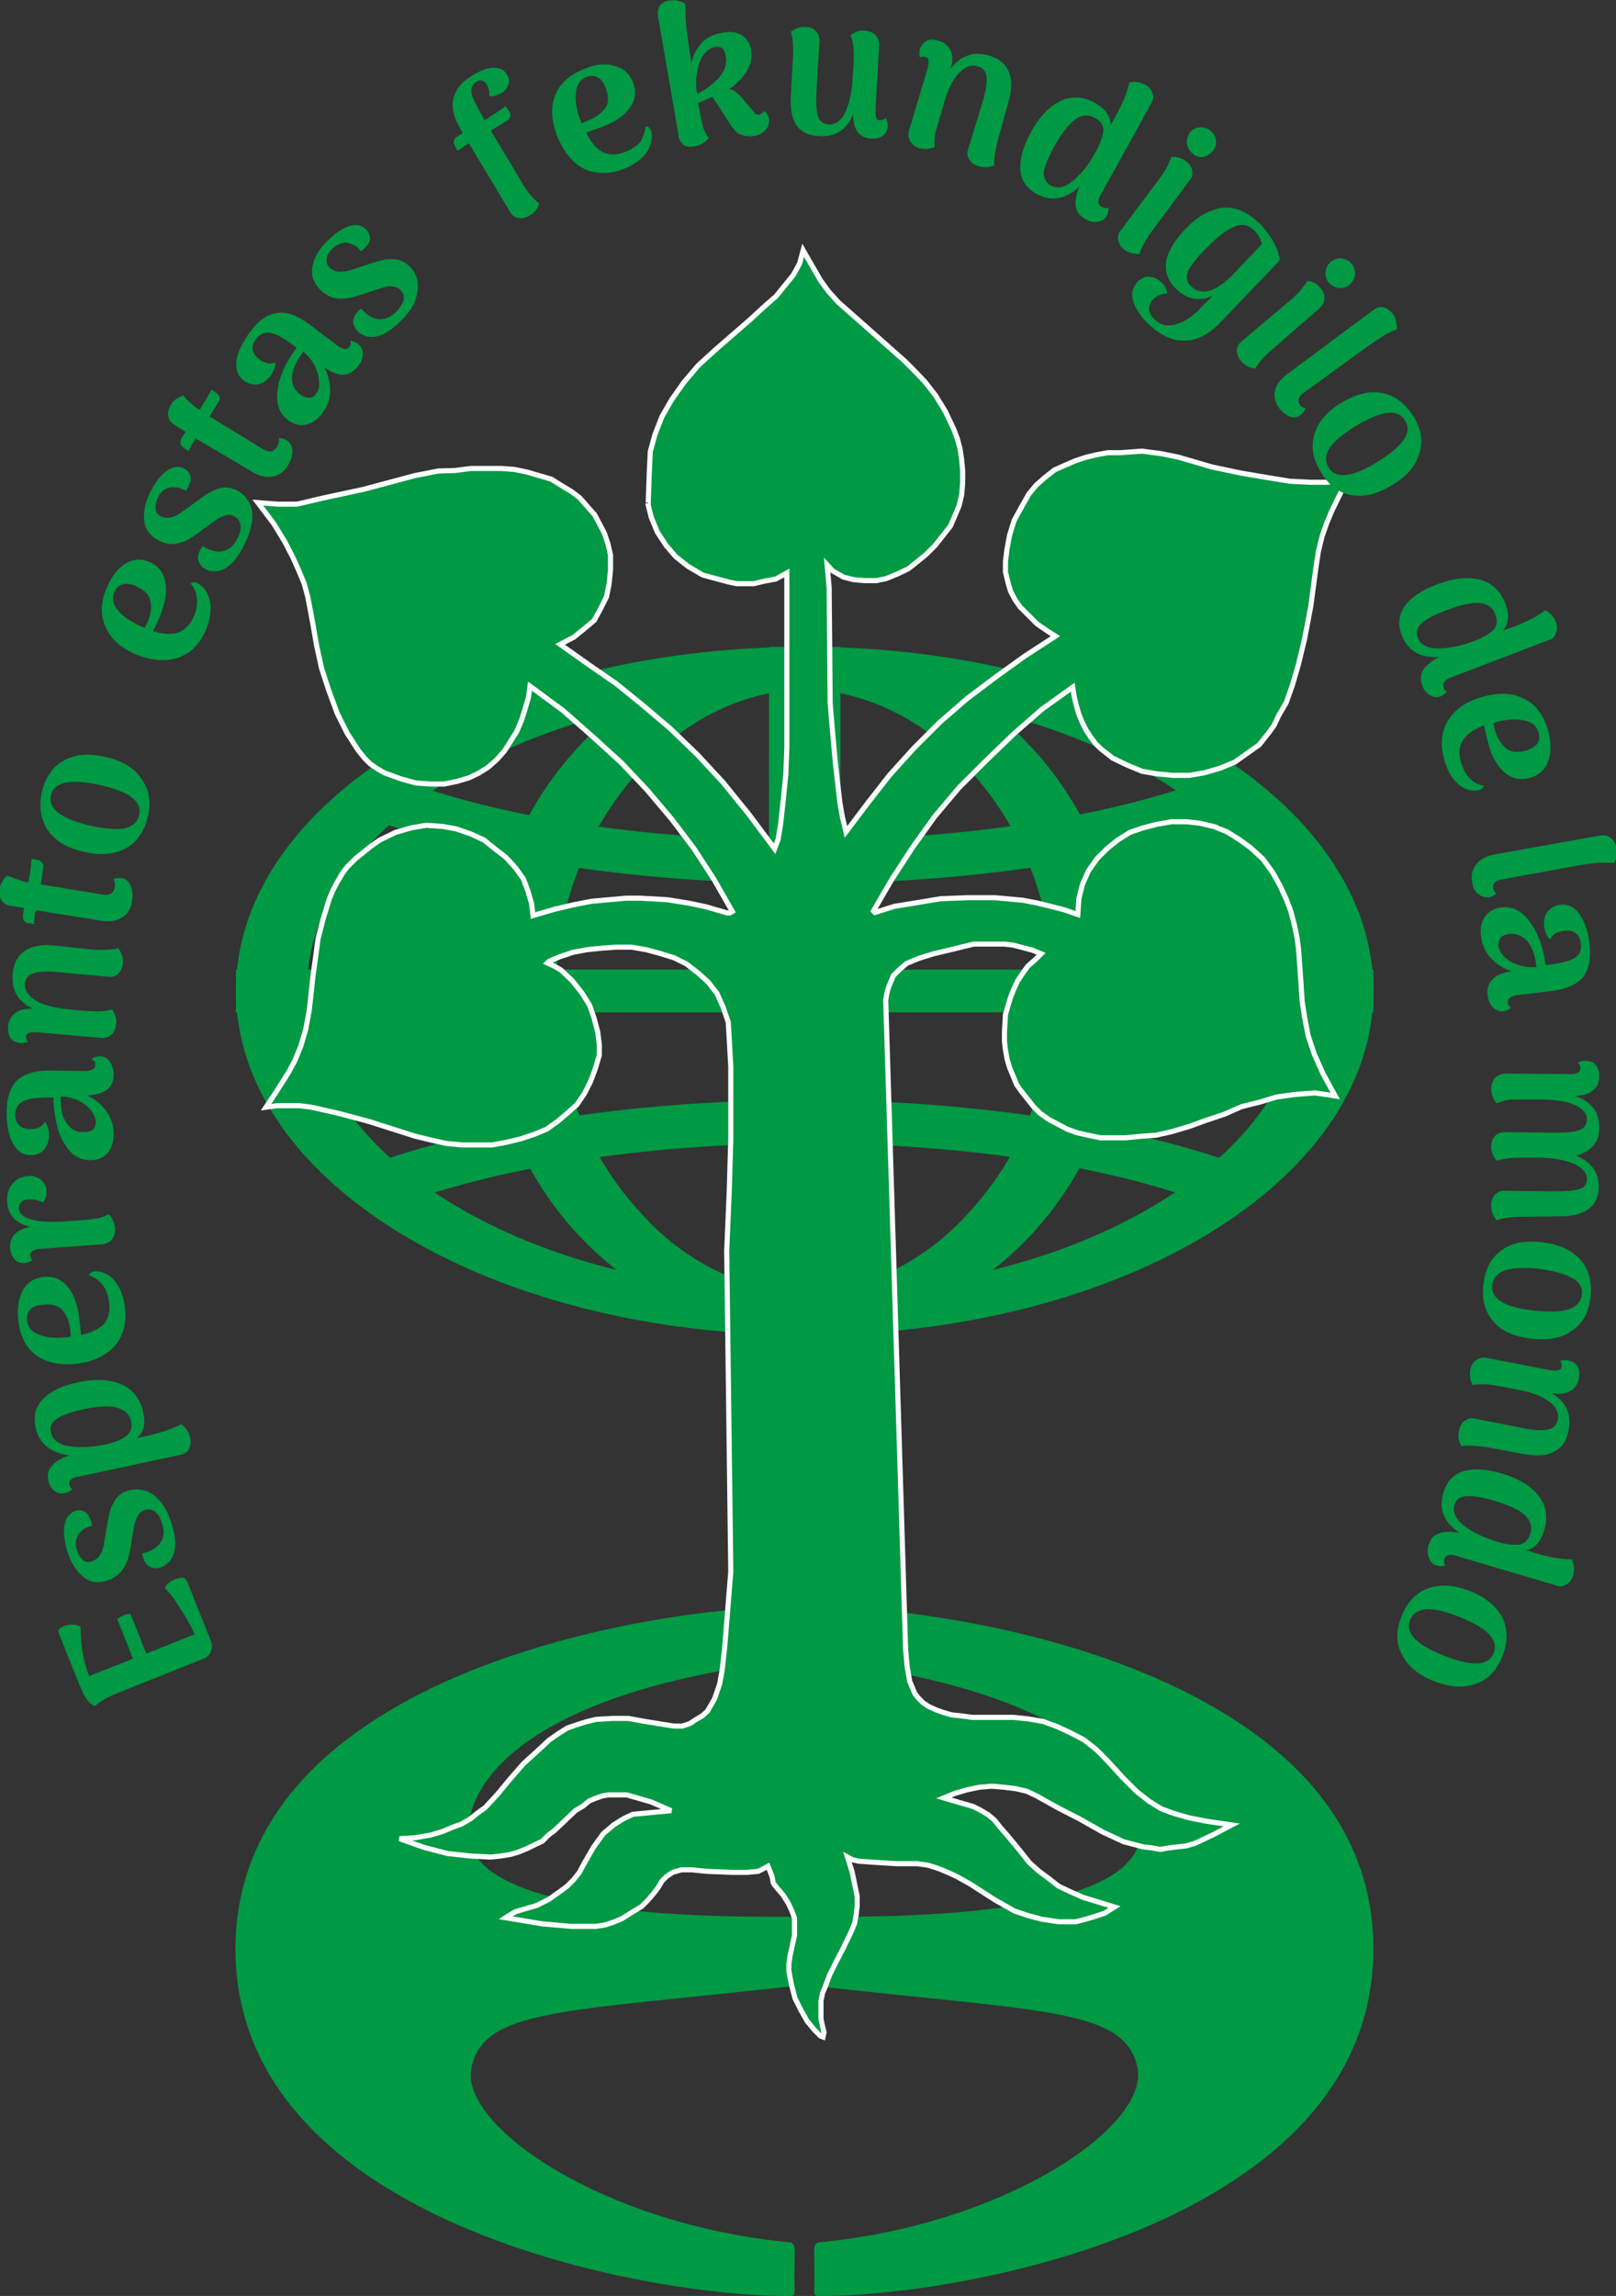
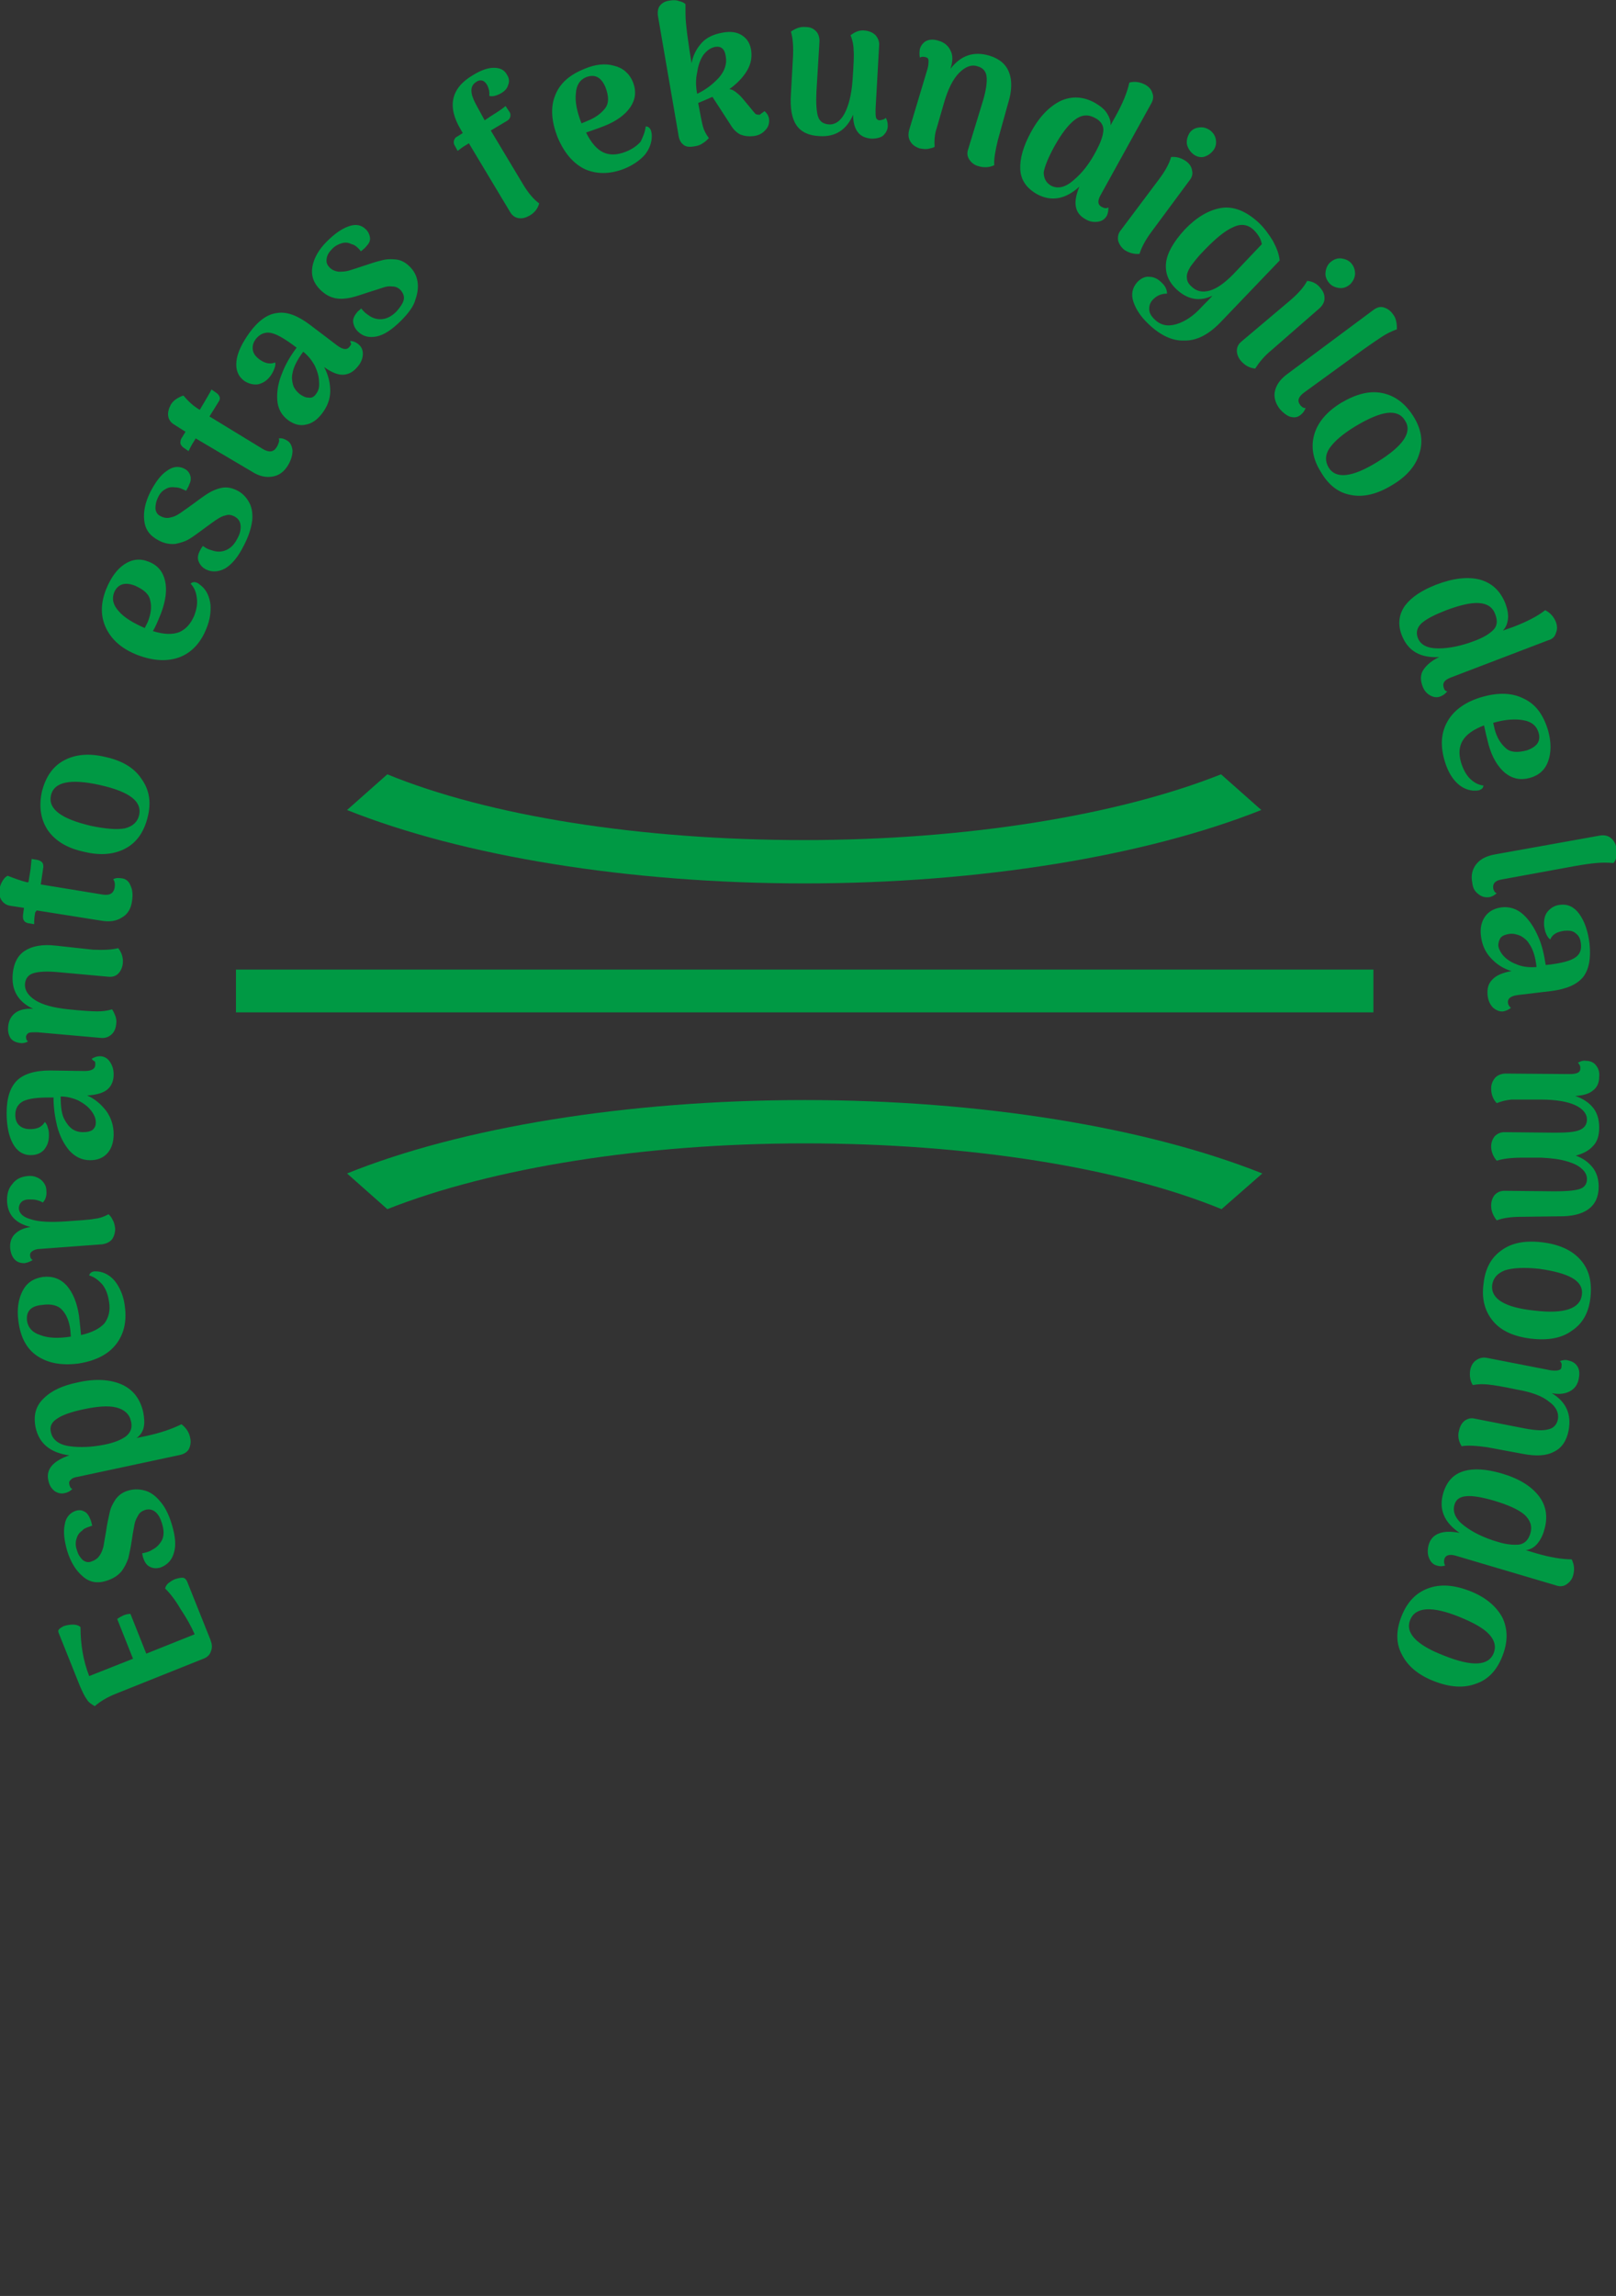
<svg xmlns="http://www.w3.org/2000/svg" enable-background="new 0 0 317.1 450.4" viewBox="0 0 317.1 450.4">
  <rect x="0" y="0" width="317.1" height="450.4" fill="#333333" stroke="none" />
  <g fill="#094">
-     <path d="m155.3 315.2c.8.6.7-.3.7 5.2s.3 4.6-.6 5.3c-49.1 5.7-63.4 22.4-63.5 33.6 0 11.1 20.7 17 62.6 16.7 1.8.3 1.4-.2 1.5 6.8 0 7 .5 6.7-1.1 6.9-44.8 5-59.9 4.4-62.4 15.9-2.4 11.5 26 30.9 62.7 34.3.8.7.8-.1.7 5-.1 5.2.4 5.3-.7 5.5-26.9.3-109-13.9-109-68.1.1-54.2 82.4-67.1 109.1-67.1zm5.1 0c-.8.6-.7-.3-.7 5.2s-.3 4.6.6 5.3c49.1 5.7 63.4 22.4 63.5 33.6 0 11.1-20.7 17-62.6 16.7-1.8.3-1.4-.2-1.5 6.8 0 7-.5 6.7 1.1 6.9 44.8 5 59.9 4.4 62.4 15.9 2.4 11.5-26 30.9-62.7 34.3-.8.7-.8-.1-.7 5s-.4 5.3.7 5.5c26.9.3 109-13.9 109-68.1s-82.3-67.1-109.1-67.1zm-2.5-179.9c53.9 0 97.7 26.5 97.7 59.1s-43.7 59.1-97.7 59.1-97.7-26.5-97.7-59.1 43.7-59.1 97.7-59.1m0-8.4c-61.9 0-111.6 30.1-111.6 67.5s49.8 67.5 111.6 67.5 111.6-30.1 111.6-67.5-49.8-67.6-111.6-67.5z" />
-     <path d="m157.9 135.3c11.2 0 23.2 5.6 32.1 15.5 10.7 11.5 16.7 27 16.7 43.6s-6 32.1-16.7 43.6c-8.8 9.8-20.9 15.5-32.1 15.5s-23.3-5.6-32.1-15.5c-10.7-11.5-16.7-27-16.7-43.6s6-32.1 16.7-43.6c8.8-9.9 20.9-15.5 32.1-15.5m0-8.4c-34.9 0-62.8 30.1-62.8 67.5s27.9 67.5 62.8 67.5 62.8-30.1 62.8-67.5-27.9-67.6-62.8-67.5z" />
-     <path d="m150.9 126.9h14v135.1h-14z" />
    <path d="m157.9 173.3c-34.4 0-67-5.3-89.8-14.4l7.9-7c20 8.2 49.8 12.9 81.8 12.9 31.6 0 61.4-4.8 81.8-12.9l7.9 7c-22.6 9-55.2 14.4-89.6 14.4zm81.8 63.9c-20-8.2-49.8-12.9-81.8-12.9-31.6 0-61.4 4.8-81.9 12.9l-7.9-7c22.3-9 54.9-14.4 89.8-14.4 34.4 0 67 5.3 89.8 14.4zm-193.4-47h223.2v8.4h-223.2z" />
-     <path clip-rule="evenodd" d="m161.7 398.7-.3-1.2-.3-1.4v-3.6l.3-1.5.5-1.2.9-2.4 1.2-2.4 1.5-2.9 1.5-3.1.7-1.7.3-1.7.2-1.7v-1.9l-.5-2.4-.5-2.4-.9-2.9.9.5 1.2.3 2.7.2 4.8.3h4.1l2.1.3 2.2.7 1.9.8 1.5.7 2.7 1.5 4.8 3.1 3.9 2.2 2.7.9 2.6.7 3.4.5h3.3l1.9-.5 1.7-.5 2.1-.7 1.9-1.2-6.2-1.9-2.7-1.2-2.1-1-1.9-1.5-1.9-1.4-1.9-1.7-1.9-2.4-2.4-2.9-1.4-1.6-1.2-1.5-1.2-1-1.5-.9-1.4-.7-1.7-.5-4.1-1.2 2.2-.9 2.4-.7 2.4-.5 2.4-.2 2.4.2 2.4.3 2.1.5 1.9.9 4.3 2.4 4.1 2.1 4.6 2.6 4.1 1.9 1.9.5 1.9.5 1.7.2 1.7.3 1.7-.3 1.7-.2 1.7-.2 1.7-.5 3.6-1.7 3.6-1.9-4.8-.7-3.6-.7-3.1-.9-2.4-.9-2.4-1.5-2.4-1.9-2.7-2.7-3.1-3.4-2.1-2.1-2.4-1.9-2.7-1.4-2.6-1.2-2.7-1-2.9-.5-2.9-.3h-8.1l-2.2-.3-1.9-.2-1.7-.5-1.4-.5-1.5-.7-1-.7-.9-.9-.7-.9-.5-1.2-.5-1.2-.5-2.9-.3-3.4-2.7-88.4-1.2-38.9.2-1.2.3-1.2 1-2.4 1.2-1.2 1.4-1.2 1.2-.5 1.2-.5 2.9-.9 3.8-.9 2-.5 2.1-.5h6l1.7.2 1.9.5 1.9.5 1.7.7-1.2 1.2-1.4 1.2-1 1.4-1 1.5-.7 1.5-.7 1.7-.5 1.7-.5 1.7-.2 3.4v1.9l.2 1.7.3 1.7.5 1.7.7 1.7.7 1.7 1 1.4 1.2 1.5 1.2 1.5 1.2 1.2 1.7 1.2 1.7.9 1.9 1 1.9.7 2.2.5 2.4.5h5.1l2.9-.3 2.9-.2 3.1-.7 3.4-1 3.3-1.2 3.6-1.2 3.4-1.5 3.6-.9 3.3-1 3.6-.5 3.9-.3 2.1.3 1.9.3-2.4-4.4-1.7-3.8-1.2-3.6-.7-3.6-.5-3.3-.2-3.3-.5-6.9-.3-2.2-.5-2.4-.7-2.7-.9-2.4-1.2-2.6-1.5-2.7-1.9-2.6-2.4-2.2-2.2-1.6-2.4-1.5-2.4-1-2.9-.7-2.7-.3h-2.9l-2.9.5-2.7.7-2.6.9-2.4 1.5-2.1 1.7-1.9 1.9-1.7 2.4-1.2 2.7-.7 2.8-.2 3.1-2.6-.9-2.7-.7-2.9-.7-2.6-.5-5.5-.5h-5.3l-5.3.2-4.8.8-4.3.7-3.8 1.2-.3-.3 3.6-6.2 4.1-6.3 4.3-6 4.8-5.7 5.3-5.3 5.5-5.3 5.5-4.8 6-4.3.3 1.9.4 1.7.5 1.7.7 1.7.7 1.4 1 1.5.9 1.2.9.9 2.4 1.9 2.9 1.4 2.9 1.2 2.9.5 3.1.3h3.3l2.9-.5 3.1-.9 2.9-1.2 2.4-1.7 2.4-1.7 1.9-2.4 1-1.4.9-1.9 1.5-2.6 1.2-3.4 1.2-4.1 1.2-5 1.2-6.3 1-7.5.5-3.3.7-2.9.9-2.6 1-2.4 1.9-3.9 1.9-2.7-2.1.7-2.7.2h-3.3l-3.9-.2-4.3-.7-5.3-.9-5.7-1.2-6.5-1.9-3.4-.7-3.8-.5-4.3.3h-2.4l-2.2.4-2.1.5-2.1.7-2.1.9-2 .9-1.9 1.5-1.7 1.5-1.4 1.7-1.2 2.1-1.7 3.1-.9 2.9-.5 2.7-.3 2.4v2.1l.5 2.1.5 1.7.9 1.7 1 1.4 1.2 1.2 2.1 2.1 2.2 1.5 1.4.9-6 3.9-5.7 4.1-5.7 4.3-5.3 4.6-5 5-4.8 5.3-4.3 5.5-4.3 5.7-.7-2.9-.5-2.9-.9-7.9-.7-7.9-.3-3.6-.2-22.7-.4-4.5 1.1 1.2 2.1 1.2 1.9.5 2.2.2h2.4l1.9-.4 2.2-.9 2.1-1 1.9-1.5 1.7-1.4 1.7-1.7 1.5-1.9 1.5-1.9.9-2.1.8-1.9.5-2.1.2-2.4v-2.4l-.2-2.1-.3-2.1-.5-1.9-.7-1.9-1.7-3.6-1.9-3.1-2.1-2.7-2.1-2.2-1.9-1.9-7.9-7-5.1-4.5-1.9-2.1-1.6-2.2-1.5-2.6-1.9-3.3-.7 2.6-1.2 2.2-1.7 2.1-1.7 2.1-2.4 2.1-2.6 2.4-6.9 6-3.4 3.1-2.8 3.3-2.4 3.4-1.9 3.3-1.4 3.6-.9 3.3c-.5 10.1-.3 10.8-.5 10.1l.7 2.8 1.2 2.9 1.7 2.6 1.9 2.2 2.4 1.9 2.9 1.7 3.3.9 1.9.5 1.5.3h3.3l2.1-.5 2.2-.4 2.2-1.2v23.9 10.3l-.2 5.3-.5 5-.5 4.6-.5 3.1-.7 1.9-5-6.7-5.1-6.3-5.1-5.5-5.3-5.1-5.3-4.5-5.3-4.3-5.5-3.8-5.5-3.9 2.7-1.4 2.1-1.7 1.9-1.6 1.2-2.2 1.2-2.4.5-2.4.3-2.9v-2.9l-.5-2.2-.7-2.1-1-1.9-.9-1.7-1.5-1.7-1.5-1.7-1.6-1.2-2-1.2-1.9-1.2-2.4-.7-2.4-.7-2.4-.5-2.6-.2h-6l-3.1.4-3.3.1-4.6.9-10.1 2.7-7.9 1.7-5.1 1.2h-3.8l-3.9-.3 3.1 4.1 2.2 3.6 1.6 3.1 1.2 2.7 1 2.4.7 2.6 1 5.3.7 4.1 1 4.6 1.4 4.3 1.7 4.6 1.9 3.8 2.2 3.4 1.2 1.5 1.2 1.2 1.5 1 1.2.7 3.3 1.2 2.9.8 2.9.2h2.7l2.4-.5 2.4-.7 1.9-.9 1.9-1.2 1.7-1.5 1.5-1.7 1.2-1.9 1.2-1.9.9-2.1.7-2.2.7-2.4.3-2.2 6.5 4.8 5.8 5.1 5.7 5.2 5 5.3 4.9 5.8 4.3 5.7 3.9 6 3.6 6.3-.5.3h-.5l-4.1-1.2-3.3-.7-4.3-.7-5.3-.3h-2.9l-3.3.3-3.4.3-3.6.7-3.8.9-4.1 1.2-.3-2.4-.7-2.4-.9-2.4-1.5-2.1-1.9-2.1-2.2-1.7-2.1-1.7-2.6-1.2-2.9-1-2.8-.5-3.1-.2-2.9.5-3.1.9-3.1 1.5-1.7 1.2-1.5 1.2-1.5 1.2-1.7 1.7-.9 1.2-1 1.7-.9 1.7-.7 1.7-1.2 3.9-1 3.9-.5 3.8-.5 3.6-.7 6.5-.7 3.8-1 3.4-1.2 2.9-1.2 2.2-2.4 3.8-1 1.5-1 1.5 2.2-.3h4.3l2.4.3 5.3 1.2 6 1.6 9.1 2.9 2.9.7 3.1.7 3.1.3h6l2.7-.5 2.9-.7 2.7-.9 2.4-1 2.1-1.5 1.9-1.6 1.9-1.7 1.5-2.2 1.2-2.4.9-2.4.8-2.7v-2.1l-.3-2.4-.7-2.7-.9-2.6-1.5-2.4-1.9-2.4-2.2-2.1-1.2-.7-1.5-.7.3-.3 2.1-.9 2.7-.9 2.7-.5 2.9-.3 2.9-.2h2.9l2.9.5 2.6.7 2.9.9 2.4 1.2 2.2 1.7 2.1 1.9 1.7 2.2 1.2 2.7 1 2.9.2 3.3.3 5.5v14.2l-.3 10.1-.5 11.8.8 62.9-1.2 14.9-.5 4.5-.5 2.7-1 2.9-.7 1.2-.7 1.2-1 .9-1.2.7-1.2.8-1.5.5h-1.7l-1.9-.3-4.3-.7-2.7-.5h-3.1l-3.3.2-2 .5-1.6.5-2 .7-1.6 1-2 1.4-1.6 1.5-3.4 3.1-2.7 3.1-2.4 2.9-2.4 2.6-1.4 1-1.5 1.2-1.7 1-1.9.7-1.9.8-2.4.7-2.9.5-3.1.2 4.8 1.7 4.6 1.2 4.6.5 3.9.2 1.9-.2 1.9-.3 1.7-.5 1.7-.7 1.4-.7 1.5-.7 1.2-1.2 1.2-.9 4.1-3.9 1.5-.9 1.2-1 1.2-.5 1.4-.5 1.2-.2h3.6l2.4.7 2.4.7 3.9 1.7-5.3.5-2.2.2-1.9.9-1.9 1.2-2 1.7-1.9 2.6-1.9 3.3-.9 1.7-1.2 1.5-1.2 1.2-1.2.9-2.4 1.7-2.4 1.2-4.1 1.2-1.2.7-.5.3-.3.2 7.2 1.2 5.7.5h4.8l1.9-.3 1.5-.5 1.7-.7 1.9-1.2 2-1.2 1.2-1.2 1.2-1.4.9-1.2.7-1.2.9-.9 1.2-.8 1.7-.5h2.1l2.9.3 5 .2h2.9l2.2-.2 1.9-1 .8 2 .2 1.2.3.5 1.7 2 1 1.6.7 1.5.5 1.4v3.4l-.9 4.1-.2 1.5v1.4l.5 2.6.7 2.7 1.2 2.4 1.2 2.1 1.4 1.7 1.2 1.2.5.2z" fill-rule="evenodd" stroke="#fff" stroke-linecap="round" />
    <path d="m32.4 311.6c.1-.4.3-.7.6-1 .4-.3.8-.6 1.3-.8.6-.2 1.1-.3 1.5-.3s.7.3.9.7l4.6 11.5c.3.8.4 1.5.1 2.2-.2.7-.7 1.2-1.5 1.5l-17 6.8c-1.8.7-3.3 1.6-4.3 2.5-.7-.4-1.3-.8-1.6-1.4-.4-.5-.8-1.4-1.3-2.5l-4.2-10.5c-.1-.3-.1-.5.1-.7s.5-.4.9-.6c.6-.2 1.2-.3 1.8-.3.7 0 1.2.2 1.5.5 0 3.3.5 6.5 1.7 9.6l8.6-3.4-3.1-7.8c.4-.3.8-.5 1.2-.7.5-.2.9-.3 1.4-.3l3.1 7.8 9.5-3.8c-.7-1.6-1.6-3.2-2.8-5-1.1-1.9-2.2-3.2-3-4zm1.3-12.6c.7 2.3.9 4.2.4 5.7-.4 1.4-1.3 2.3-2.6 2.8-.7.2-1.4.2-2-.1-.7-.3-1.1-.9-1.4-1.8-.1-.2-.1-.5-.2-.9.2 0 .5-.1.9-.2s.8-.3 1.1-.5c.8-.4 1.4-1 1.9-1.9.4-.9.4-1.9 0-3.2-.3-1-.7-1.8-1.3-2.3s-1.3-.6-2-.4c-.6.2-1.1.5-1.4 1.1-.3.5-.6 1.1-.7 1.7s-.3 1.5-.5 2.9c-.2 1.5-.5 2.8-.7 3.7-.3.9-.7 1.8-1.4 2.7-.7.8-1.6 1.4-2.9 1.8-1.8.6-3.4.3-4.7-.9-1.3-1.1-2.3-2.7-3-4.9-.6-2.1-.8-3.8-.5-5.2.2-1.4 1-2.3 2.1-2.7.6-.2 1.2-.2 1.7.1.5.2.9.7 1.2 1.5.1.1.1.3.2.5 0 .1.1.4.2.8-.1 0-.3.1-.6.2-.6.2-1.1.4-1.4.8-.6.4-.9.9-1.1 1.6s-.2 1.4.1 2.2c.2.8.6 1.4 1.1 1.9.5.4 1.1.6 1.8.3.6-.2 1.2-.6 1.5-1.1.4-.5.6-1.1.8-1.8.1-.7.3-1.7.5-2.9.2-1.5.5-2.8.7-3.7.2-1 .6-1.8 1.2-2.7.6-.8 1.4-1.4 2.5-1.7 1-.3 2.1-.3 3.2 0s2.1 1 3 2.1c.9 1 1.7 2.5 2.3 4.5zm-26.7-18.9c-.5-2.4 0-4.3 1.6-5.8 1.5-1.5 3.7-2.5 6.6-3.1 3.5-.8 6.4-.6 8.7.4 2.2 1 3.6 2.8 4.2 5.4.2 1.1.3 2.1.1 3s-.7 1.6-1.4 2.1l1.9-.4c2.8-.6 5.1-1.4 6.9-2.3.3.2.7.6 1 1s.6 1 .7 1.6c.2.8.1 1.5-.2 2.2-.3.6-.9 1-1.7 1.2l-20.1 4.3c-.7.1-1.2.3-1.4.6-.3.2-.4.5-.3.9.1.5.3.8.6.9-.4.4-.9.7-1.5.8-.7.2-1.4 0-2-.4-.6-.5-1-1.1-1.2-2-.3-1.2 0-2.2.7-3s1.9-1.5 3.4-2c-3.7-.5-5.9-2.3-6.6-5.4zm18.7-1.3c-.3-1.4-1.3-2.3-2.9-2.7s-3.8-.2-6.6.4c-2.3.5-4 1.1-5 1.8-1.1.7-1.5 1.6-1.2 2.7.3 1.4 1.5 2.4 3.6 2.7s4.4.2 6.9-.3c2-.4 3.4-1 4.3-1.7.9-.8 1.2-1.7.9-2.9zm-8.2-28.6c.1-.4.4-.7 1-.8.3 0 .7 0 1.2.1 1.3.3 2.4 1.1 3.2 2.3s1.4 2.7 1.6 4.5c.4 3-.2 5.5-1.8 7.5s-4.1 3.2-7.4 3.7c-3.3.4-5.9-.1-8-1.5s-3.3-3.7-3.7-6.9c-.3-2.3 0-4.2.8-5.8s2.1-2.5 4-2.8c1.9-.2 3.4.3 4.7 1.7 1.2 1.4 2 3.3 2.4 5.9.2 1.6.3 2.9.4 3.8 2.2-.5 3.7-1.3 4.6-2.3.8-1.1 1.2-2.5.9-4.2-.2-1.4-.6-2.5-1.3-3.4-.8-.9-1.6-1.5-2.6-1.8zm-12.2 8.9c.2 1.3 1 2.3 2.6 2.8 1.5.6 3.5.7 6 .3l-.1-1.3c-.2-1.6-.7-2.9-1.5-3.8-.8-1-2.2-1.4-4.1-1.1-2.2.2-3.1 1.3-2.9 3.1zm-3.9-23.2c-.1-1.5.2-2.7 1-3.6.7-1 1.8-1.5 3.1-1.6 1-.1 1.8.2 2.5.7.7.6 1.1 1.3 1.1 2.2.1 1-.2 1.8-.7 2.3-.5-.3-.9-.4-1.3-.5s-.9-.1-1.4-.1c-.7 0-1.2.2-1.5.5s-.5.7-.5 1.3c.1 1 .9 1.7 2.4 2.1 1.5.5 3.8.6 6.8.4 2.8-.2 4.6-.3 5.6-.5 1-.1 1.9-.4 2.8-.9.3.3.6.6.8 1.1.3.5.4 1 .5 1.7 0 .8-.2 1.5-.6 2.1-.5.6-1.2.9-2 1l-12.1.9c-.7 0-1.2.2-1.5.4s-.5.4-.5.8c0 .5.2.8.5 1-.5.3-1 .5-1.6.6-.8 0-1.4-.2-1.9-.7s-.8-1.3-.9-2.2c-.1-1.1.2-2.1.9-2.8s1.7-1.2 3.1-1.4c-2.9-.7-4.4-2.3-4.6-4.8zm16.6-28.2c.5-.3 1-.5 1.6-.5.7 0 1.4.3 1.9 1s.8 1.5.8 2.6c0 1.2-.4 2.2-1.2 2.9s-2.2 1.1-4 1.2c1.6.7 2.8 1.8 3.8 3.1.9 1.3 1.4 2.8 1.4 4.5 0 1.5-.4 2.8-1.2 3.7s-1.9 1.4-3.4 1.4c-1.7 0-3-.7-4.1-1.9-1.1-1.3-1.9-2.9-2.4-4.8-.4-1.7-.7-3.5-.7-5.6h-1c-2.2 0-3.8.2-4.9.7-1 .5-1.6 1.4-1.6 2.7 0 .8.2 1.5.7 2s1.2.8 2.2.8c1.4 0 2.3-.4 2.9-1.4.3.3.5.7.6 1.2.2.5.2 1 .2 1.5 0 1.2-.4 2.1-1 2.8-.7.7-1.5 1-2.6 1-1.5 0-2.7-.8-3.5-2.3s-1.2-3.5-1.2-6c0-2.9.7-5 2-6.3s3.5-2 6.5-2l6.8.1c1.4 0 2.1-.4 2.1-1.3 0-.2 0-.4-.1-.6-.3-.1-.5-.3-.6-.5zm.8 12.5c0-.8-.3-1.5-.9-2.3s-1.4-1.4-2.5-2c-1.1-.5-2.3-.8-3.5-.8 0 2 .2 3.6.8 4.6.4.7.8 1.3 1.5 1.8.6.4 1.3.6 2.1.6.7 0 1.3-.1 1.8-.4.5-.4.7-.9.7-1.5zm-.6-33.9c2.2.1 3.8 0 5-.3.7.9 1 1.9.9 3-.1.8-.4 1.5-.9 2s-1.2.7-2 .6l-9.9-.9c-2.1-.2-3.7-.1-4.7.2s-1.6 1-1.7 2.1c-.1 1.2.6 2.3 2 3.2s3.6 1.5 6.5 1.8c2.8.3 4.8.4 5.7.4 1 0 1.9-.1 2.9-.4.2.3.4.7.6 1.2s.3 1.1.2 1.7c-.1.9-.4 1.6-1 2.1s-1.3.7-2.1.6l-12.4-1.1c-.7 0-1.3 0-1.6.1s-.5.4-.6.7c0 .5.1.8.4 1-.5.3-1.1.4-1.6.3-.8-.1-1.4-.4-1.8-.9-.4-.6-.6-1.4-.5-2.3.1-1.2.6-2.1 1.4-2.7s2-.9 3.5-.8c-3-1.4-4.3-3.7-4-6.9.2-2.1 1-3.6 2.4-4.5s3.4-1.3 6-1zm-12.6-13.3c.1-.5.2-1.4.4-2.5.1-1.2.2-1.9.2-2l1.2.2c.4.1.7.3.9.5.2.3.2.6.2.9l-.5 3.4 1.2.2 11 1.8c1.4.2 2.1-.3 2.3-1.4 0-.3.1-.6 0-.9 0-.3-.2-.6-.3-.7.5-.3 1-.3 1.7-.2.8.1 1.4.6 1.7 1.4.4.8.5 1.8.3 3.1-.2 1.5-.9 2.6-2 3.2-1.1.7-2.4.9-4.1.6l-12.6-2-.3.4c-.2 1.1-.2 1.8-.2 2.3l-1.2-.2c-.4-.1-.7-.3-.8-.5-.2-.3-.2-.6-.2-1l.2-1.5-2.6-.4c-.8-.1-1.4-.5-1.8-1.1-.4-.6-.5-1.3-.4-2.2.1-.6.3-1.1.6-1.6s.6-.8 1-1c1.3.5 2.6 1 3.9 1.3zm23.4-12.8c-.7 2.9-2.1 5-4.3 6.2s-4.9 1.5-8.2.7c-3.3-.7-5.6-2.1-7.1-4.2-1.4-2.1-1.8-4.6-1.2-7.5.7-2.9 2.1-5 4.3-6.2s4.9-1.5 8.2-.7c3.2.7 5.6 2.1 7 4.2 1.6 2.2 2 4.6 1.3 7.5zm-1.7-.3c.6-2.7-1.9-4.6-7.7-5.9s-9-.6-9.6 2c-.3 1.4.2 2.5 1.5 3.5s3.4 1.8 6.3 2.5c2.9.6 5.1.8 6.7.5 1.6-.4 2.5-1.3 2.8-2.6zm10.1-45.4c.3-.3.7-.4 1.2-.2.3.1.6.4 1 .7 1 .9 1.5 2.1 1.7 3.6.1 1.5-.1 3-.8 4.7-1.1 2.8-2.9 4.7-5.2 5.6-2.4.9-5.1.8-8.3-.4-3.1-1.2-5.1-3-6.2-5.3s-1.1-4.9.1-7.8c.9-2.1 2-3.7 3.5-4.7s3.1-1.2 4.8-.5c1.8.7 2.8 2 3.2 3.8s.1 3.9-.8 6.3c-.6 1.5-1.1 2.7-1.6 3.5 2.2.7 3.9.7 5.2.2 1.3-.6 2.2-1.6 2.9-3.2.5-1.3.7-2.5.5-3.6-.1-1-.5-2-1.2-2.7zm-15 1.7c-.5 1.3-.2 2.5.9 3.7 1 1.2 2.8 2.3 5.1 3.3l.6-1.2c.6-1.5.8-2.9.5-4.1-.2-1.3-1.2-2.2-3-3-2-.8-3.4-.3-4.1 1.3zm25.4-9.1c-1.1 2.2-2.3 3.6-3.6 4.4-1.3.7-2.6.8-3.8.2-.6-.3-1.1-.8-1.4-1.5s-.2-1.4.3-2.3c.1-.2.2-.4.5-.8.2.1.4.3.8.5s.8.3 1.1.4c.9.3 1.8.3 2.7-.1s1.6-1.1 2.2-2.3c.5-.9.7-1.8.6-2.6s-.5-1.3-1.2-1.7c-.6-.3-1.2-.4-1.7-.2-.6.1-1.1.4-1.6.7s-1.3.9-2.4 1.7c-1.2.9-2.3 1.7-3.1 2.2s-1.8.8-2.8 1c-1.1.1-2.2-.1-3.3-.7-1.7-.9-2.6-2.1-2.8-3.9-.2-1.7.2-3.6 1.2-5.6 1-1.9 2-3.3 3.2-4.1 1.2-.9 2.3-1 3.4-.5.6.3 1 .7 1.2 1.3.2.5.2 1.2-.2 1.9 0 .1-.1.3-.2.5-.1.1-.2.4-.4.7-.1-.1-.3-.2-.6-.3-.6-.3-1.1-.4-1.6-.4-.7-.1-1.3 0-1.9.4-.6.3-1.1.9-1.4 1.6-.4.8-.5 1.5-.5 2.2.1.7.4 1.2 1.1 1.5.6.3 1.2.4 1.9.2.6-.1 1.2-.4 1.8-.8s1.4-1 2.4-1.7c1.2-.9 2.3-1.7 3.1-2.2s1.7-.9 2.7-1.1 2 0 3 .5 1.7 1.2 2.3 2.2.8 2.2.7 3.6c-.2 1.6-.7 3.2-1.7 5.1zm-8.6-26.7c.3-.5.7-1.2 1.3-2.2s.9-1.6 1-1.8l1 .7c.3.2.5.5.6.8s0 .6-.2.9l-1.8 2.9 1 .6 9.5 5.8c1.2.7 2.1.6 2.7-.4.2-.3.3-.6.4-.9s.1-.6 0-.8c.6-.1 1.1.1 1.6.4.7.4 1 1.1 1.1 2 0 .9-.3 1.9-.9 2.9-.8 1.3-1.8 2-3.1 2.2s-2.6-.1-4-1l-11-6.5-.3.5c-.6.9-.9 1.6-1.1 2l-1-.7c-.3-.2-.5-.5-.6-.8 0-.3 0-.7.2-1l.8-1.3-2.2-1.4c-.7-.4-1.1-1-1.2-1.7s.1-1.4.5-2.2c.3-.5.7-.9 1.2-1.2s.9-.5 1.3-.6c1 1.2 2 2.1 3.2 2.8zm29.5-13.5c.6 0 1.1.2 1.6.6.6.5.9 1.1.9 1.9s-.3 1.7-1 2.5c-.8 1-1.7 1.5-2.7 1.6-1.1.1-2.4-.4-3.9-1.5.8 1.5 1.2 3.1 1.2 4.7s-.6 3.1-1.6 4.4c-.9 1.2-2 2-3.2 2.2-1.2.3-2.4-.1-3.5-.9-1.3-1-2-2.3-2.1-4s.2-3.4 1-5.3c.6-1.6 1.6-3.3 2.8-4.9l-.8-.6c-1.8-1.3-3.2-2.1-4.3-2.3s-2.1.2-2.9 1.2c-.5.7-.7 1.3-.6 2.1.1.7.5 1.3 1.3 1.9 1.1.8 2.1 1 3.1.6.1.4 0 .8-.2 1.3s-.4.9-.7 1.3c-.7 1-1.6 1.5-2.5 1.7-.9.1-1.8-.1-2.7-.7-1.2-.9-1.7-2.2-1.5-3.9s1.1-3.5 2.6-5.6c1.7-2.3 3.5-3.6 5.4-3.8 1.9-.3 4 .5 6.4 2.3l5.4 4.1c1.1.8 1.9.9 2.4.2.1-.1.2-.3.3-.5-.1-.2-.1-.4-.2-.6zm-6.7 10.4c.5-.6.7-1.4.6-2.4 0-1-.3-2-.8-3.1-.6-1.1-1.3-2-2.3-2.8-1.2 1.6-1.9 3-2.1 4.2-.2.8-.1 1.6.1 2.3s.7 1.3 1.3 1.8c.6.4 1.1.7 1.7.7.6.1 1.1-.1 1.5-.7zm16.7-14.4c-1.7 1.7-3.3 2.8-4.8 3.1s-2.7 0-3.7-1c-.5-.5-.8-1.1-.9-1.8s.3-1.4.9-2.1c.1-.1.4-.3.7-.6.1.2.3.4.6.7s.6.5.9.7c.7.5 1.6.8 2.6.7s1.9-.6 2.8-1.5c.7-.8 1.2-1.5 1.4-2.2.2-.8-.1-1.4-.6-2-.5-.5-1-.7-1.6-.7-.6-.1-1.2 0-1.8.2s-1.5.5-2.8.9c-1.5.5-2.7.9-3.6 1.1-1 .2-2 .3-3 .1s-2-.7-3-1.7c-1.3-1.3-1.8-2.8-1.5-4.5s1.3-3.4 2.8-4.9 2.9-2.5 4.3-3 2.5-.3 3.4.6c.5.5.7 1 .8 1.6s-.2 1.2-.8 1.8c-.1.1-.2.3-.4.4-.1.1-.3.3-.6.5-.1-.1-.2-.3-.4-.5-.5-.5-.9-.8-1.4-.9-.6-.3-1.2-.4-1.9-.2s-1.3.5-1.9 1.1-1 1.2-1.1 1.9 0 1.2.6 1.8c.5.5 1.1.7 1.7.8.6 0 1.3 0 2-.2s1.6-.5 2.8-.9c1.5-.5 2.7-.9 3.6-1.1 1-.3 1.9-.3 2.9-.2s1.9.6 2.7 1.4 1.3 1.7 1.5 2.8.1 2.3-.4 3.7c-.3 1.2-1.3 2.6-2.8 4.1zm14-48.1c1.6-1 3-1.5 4.2-1.5s2.1.4 2.6 1.4c.4.6.5 1.3.2 2-.2.7-.7 1.2-1.4 1.6-.9.5-1.7.7-2.3.5.1-.8-.1-1.5-.4-2.1-.3-.5-.6-.8-1-.9s-.8 0-1.2.3c-.6.4-.9.9-.9 1.7 0 .7.3 1.5.7 2.3s1.1 2 1.9 3.5l.6-.4c.4-.3 1.1-.7 2-1.3s1.4-1 1.5-1.1l.8 1.2c.2.3.2.7.1 1s-.3.5-.6.7l-3.2 1.9 6.3 10.5c1 1.7 2.1 3 3.2 3.8-.3 1.1-1 1.9-1.9 2.4-.7.4-1.4.6-2.1.5s-1.3-.5-1.7-1.2l-8.1-13.5-.3.2c-.9.5-1.5 1-1.9 1.3l-.6-1.1c-.2-.3-.2-.7-.1-1s.3-.6.6-.7l1.1-.7-.4-.7c-2.7-4.5-1.9-8.1 2.3-10.6zm34 10c.5 0 .8.3 1 .7.1.3.2.7.2 1.2 0 1.3-.5 2.6-1.4 3.7-1 1.1-2.3 2-4 2.7-2.8 1.1-5.4 1.1-7.7.1-2.3-1.1-4.1-3.2-5.4-6.3-1.2-3.1-1.4-5.8-.5-8.1.9-2.4 2.8-4.1 5.8-5.3 2.1-.9 4.1-1.1 5.8-.6 1.7.4 3 1.5 3.7 3.2.7 1.8.5 3.4-.5 4.9s-2.8 2.8-5.1 3.7c-1.5.6-2.8 1-3.6 1.3 1 2 2.1 3.3 3.4 3.9s2.7.5 4.3-.1c1.3-.5 2.3-1.2 3-2 .5-1 .9-2 1-3zm-11.6-9.7c-1.3.5-2 1.6-2.1 3.2-.2 1.6.2 3.6 1.1 5.9l1.2-.5c1.5-.6 2.6-1.4 3.4-2.4s.8-2.4.1-4.2c-.8-1.9-2-2.6-3.7-2zm34.9 6.7c.5.4.8.9.9 1.5.1.8-.1 1.6-.7 2.2-.6.7-1.4 1.1-2.4 1.2-.9.1-1.7 0-2.5-.3-.8-.4-1.4-1-2-2l-3.5-5.4c-1.1.5-2.1.9-2.8 1.2.4 2.2.7 3.7.9 4.5s.6 1.6 1.2 2.4c-.4.4-.7.7-1.2 1-.4.3-.9.5-1.6.6-1.1.2-1.8.1-2.3-.4-.5-.4-.8-1.1-.9-2l-4-23.2c-.1-.8 0-1.5.4-2 .5-.6 1.1-.9 2-1 .6-.1 1.2-.1 1.7.1.5.1 1 .3 1.3.6 0 1.5 0 2.7.1 3.7.1.9.2 2 .4 3.3l.3 2.1.4 2.5c.3-1.6 1-2.9 2-4s2.4-1.7 4.1-2c1.6-.3 2.9-.1 3.9.6s1.5 1.6 1.7 2.9c.2 1.5-.1 2.8-.9 4.1s-2 2.5-3.4 3.5c.4 0 .8.2 1.2.5s.9.7 1.4 1.3l1.5 1.8c.5.6.8 1 1 1.2s.5.2.9.2c.3-.3.6-.4.9-.7zm-13.2-3.4c1.7-.8 3.1-1.9 4.3-3.2 1.1-1.3 1.6-2.7 1.3-4.2-.2-1.4-.9-2-2.1-1.8-.9.2-1.6.7-2.3 1.6-.6.9-1 2-1.2 3.4-.3 1.3-.3 2.7 0 4.2zm37 4.7c.3.5.4 1 .4 1.6 0 .8-.4 1.4-.9 1.9-.5.4-1.3.6-2.3.6-1.2-.1-2.1-.5-2.7-1.3s-.9-1.9-.9-3.4c-1.3 3-3.5 4.4-6.6 4.2-2.1-.1-3.6-.8-4.5-2.1s-1.3-3.3-1.1-6.2l.4-7.2c.1-2 0-3.6-.4-5 1-.7 1.9-1 2.9-.9.9 0 1.5.3 2 .8s.7 1.2.7 2l-.6 9.9c-.1 2.2 0 3.8.3 4.8s1 1.5 2.1 1.6c1.2.1 2.3-.6 3.1-2.1s1.4-3.7 1.6-6.7c.2-2.9.3-4.8.2-5.7 0-1-.2-2-.6-3 .3-.2.7-.5 1.2-.7s1.1-.3 1.7-.2c.8.1 1.5.4 2 .9.5.6.8 1.3.7 2.1l-.7 12.5c0 .7 0 1.2.1 1.6.1.3.4.5.7.5.6-.1 1-.2 1.2-.5zm22 4.4c-.5 2.1-.8 3.7-.7 4.9-1 .5-2.1.5-3.1.2-.8-.2-1.4-.7-1.8-1.3s-.5-1.3-.2-2.1l2.9-9.5c.6-2 .8-3.6.7-4.6-.1-1.1-.7-1.8-1.8-2.1-1.2-.4-2.4.1-3.6 1.3s-2.2 3.2-3 6c-.8 2.7-1.3 4.6-1.6 5.5-.2.9-.3 1.9-.2 3-.3.2-.8.3-1.3.4s-1.1 0-1.7-.1c-.8-.3-1.4-.7-1.8-1.4s-.4-1.4-.2-2.2l3.6-12c.2-.7.2-1.2.2-1.6s-.2-.6-.6-.7c-.5-.1-.8-.1-1.1.1-.1-.6-.1-1.1 0-1.7.2-.7.7-1.3 1.3-1.6.7-.3 1.5-.3 2.4 0 1.1.3 1.9 1 2.3 1.9.5.9.5 2.1 0 3.6 2-2.6 4.5-3.5 7.6-2.6 2 .6 3.3 1.7 3.9 3.3.6 1.5.6 3.6-.2 6.1zm21.7 13.2c0 .6-.1 1.2-.3 1.6-.4.7-1 1.1-1.8 1.2s-1.6 0-2.4-.5c-1.1-.6-1.7-1.4-1.9-2.5s.1-2.4.7-3.9c-2.7 2.5-5.5 3-8.3 1.5-2.1-1.2-3.2-2.8-3.3-4.9s.6-4.5 2-7.1c1.7-3.2 3.7-5.2 5.9-6.3 2.2-1 4.5-.9 6.8.4 1 .6 1.8 1.2 2.3 2s.8 1.6.7 2.4l1-1.8c1.4-2.5 2.3-4.7 2.7-6.6 1.1-.3 2.1-.1 3.1.4.7.4 1.2.9 1.4 1.6.3.7.2 1.4-.2 2.1l-9.9 17.9c-.7 1.2-.6 2 .2 2.4.6.3.9.3 1.3.1zm-11.3-4.3c1.3.7 2.8.4 4.4-1 1.7-1.4 3.2-3.3 4.5-5.8.8-1.5 1.3-2.8 1.4-3.9s-.5-2-1.7-2.6c-1.3-.7-2.6-.6-3.9.4s-2.6 2.7-4 5.2c-1.2 2.2-1.9 3.9-2.1 5.1 0 1.1.4 2 1.4 2.6zm27.9-6.2c-.6-.5-1-1.1-1.2-1.9-.1-.8.1-1.5.5-2.2.5-.7 1.1-1 1.9-1.1s1.5.1 2.2.6c.6.5 1 1.1 1.1 1.9s-.1 1.5-.6 2.1-1.1 1-1.9 1.2c-.7.1-1.4-.1-2-.6zm-8.1 15.2c-1.2 1.6-2 3.1-2.4 4.4-1.1.1-2.1-.2-3-.8-.6-.5-1-1.1-1.2-1.8-.1-.7 0-1.4.5-2l7.5-10c1.2-1.6 2-3 2.4-4.4 1.1-.1 2 .2 2.9.8.7.5 1.1 1.1 1.2 1.8.2.7 0 1.4-.5 2zm-.6 18.2c-1.5-1.4-2.5-2.9-3-4.4s-.2-2.8.8-3.9c.7-.7 1.5-1.1 2.3-1 .9 0 1.7.4 2.4 1.1.8.7 1.1 1.5 1.1 2.2-1 0-1.9.3-2.7 1.1-.6.6-.8 1.2-.8 1.9s.3 1.3 1 2c1.2 1.2 2.6 1.5 4.3 1s3.4-1.6 5.1-3.5c.9-.9 1.6-1.6 2-2.1-1.2.6-2.4.8-3.6.6s-2.3-.8-3.4-1.8c-1.6-1.5-2.3-3.2-2.1-5.2.2-1.9 1.4-4.1 3.7-6.6 2.3-2.4 4.7-3.8 7.1-4.2s4.9.6 7.3 2.8c1.2 1.1 2.1 2.4 2.9 3.7.7 1.3 1.2 2.6 1.3 3.8l-11.3 11.8c-2.5 2.7-5 4-7.5 3.9-2.2.1-4.6-1-6.9-3.2zm8.4-7.4c1 1 2.2 1.2 3.6.8s2.9-1.5 4.5-3.1l5.7-6c-.1-.5-.2-.9-.5-1.4s-.6-.9-1-1.3c-1.2-1.2-2.6-1.4-4.2-.6-1.6.7-3.5 2.3-5.7 4.6-1.2 1.2-2 2.3-2.6 3.1-.5.8-.8 1.6-.7 2.2 0 .6.3 1.2.9 1.7zm27-.7c-.5-.6-.8-1.3-.7-2.1s.4-1.5 1-2 1.3-.8 2.1-.7 1.5.4 2 1 .7 1.3.7 2.1c-.1.8-.4 1.4-1 2-.6.5-1.3.8-2.1.7s-1.5-.4-2-1zm-11.2 13.1c-1.6 1.3-2.6 2.6-3.3 3.7-1.1-.1-2-.6-2.8-1.5-.5-.6-.8-1.3-.8-2s.3-1.3.9-1.8l9.6-8.1c1.5-1.3 2.6-2.5 3.3-3.8 1.1.1 2 .6 2.6 1.4.6.7.8 1.3.8 2s-.3 1.3-.9 1.9zm1.5 11.6c-.9-1.2-1.2-2.4-.9-3.6s1.1-2.3 2.5-3.3l16.8-12.5c.7-.5 1.3-.7 2-.5s1.3.6 1.8 1.3c.4.5.6 1 .7 1.6.1.5.1 1 .1 1.4-1.1.4-2.1.9-3 1.5s-2.1 1.4-3.5 2.4l-11.7 8.5c-1.1.8-1.4 1.6-.8 2.4.1.2.3.3.5.5.2.1.4.2.6.1-.2.6-.5 1-1 1.4-.6.5-1.3.6-2.2.3-.7-.3-1.3-.8-1.9-1.5zm8.1 12.4c-1.6-2.5-2-5-1.3-7.4s2.5-4.5 5.3-6.2c2.9-1.7 5.5-2.4 8-1.9s4.5 2 6.1 4.5 2 5 1.2 7.4c-.7 2.4-2.5 4.5-5.4 6.2-2.8 1.7-5.5 2.4-8 1.9-2.4-.4-4.4-1.9-5.9-4.5zm1.5-.9c1.4 2.3 4.6 2 9.6-1.1s6.9-5.8 5.4-8.1c-.7-1.2-1.9-1.7-3.5-1.5s-3.7 1.1-6.2 2.6-4.2 3-5.1 4.3-.9 2.6-.2 3.8zm23.3 43.9c-.4.5-.8.8-1.3 1-.7.3-1.4.2-2.1-.2s-1.2-1-1.5-1.9c-.4-1.1-.4-2.2.2-3.1s1.6-1.8 3.1-2.5c-3.7.2-6.1-1.2-7.3-4.2-.9-2.2-.6-4.2.6-5.9 1.3-1.7 3.3-3 6.1-4.1 3.4-1.3 6.2-1.6 8.6-1 2.4.7 4 2.2 5 4.7.4 1.1.6 2.1.5 3s-.4 1.7-1 2.3l2-.7c2.6-1 4.8-2.1 6.3-3.3 1 .5 1.7 1.3 2.1 2.3.3.8.3 1.5 0 2.2-.2.7-.7 1.2-1.5 1.4l-19.1 7.3c-1.3.5-1.7 1.1-1.4 2 .1.4.3.7.7.7zm-5.8-10.5c.5 1.4 1.9 2.1 4 2.1 2.2 0 4.6-.5 7.2-1.5 1.6-.6 2.8-1.3 3.6-2.1s.9-1.8.4-3.1c-.5-1.4-1.6-2.1-3.2-2.2s-3.7.4-6.4 1.4c-2.3.9-3.9 1.7-4.9 2.6-.8.8-1.1 1.7-.7 2.8zm12.9 29c-.1.5-.3.7-.8.9-.3.1-.7.1-1.2.1-1.3-.1-2.5-.7-3.5-1.8s-1.7-2.5-2.2-4.3c-.8-2.9-.6-5.4.7-7.6s3.6-3.8 6.8-4.7 5.9-.8 8.2.4c2.3 1.1 3.8 3.2 4.7 6.3.6 2.2.6 4.2 0 5.9s-1.8 2.8-3.6 3.3-3.4.2-4.9-1c-1.4-1.2-2.5-3-3.2-5.5-.4-1.6-.7-2.8-.9-3.8-2.1.8-3.5 1.8-4.2 3s-.8 2.6-.3 4.3c.4 1.3 1 2.4 1.7 3.1.8.8 1.7 1.3 2.7 1.4zm10.8-10.4c-.4-1.3-1.3-2.1-2.9-2.4s-3.6-.2-6 .5l.3 1.3c.4 1.5 1.1 2.7 2.1 3.6.9.9 2.3 1 4.2.5 2-.7 2.8-1.8 2.3-3.5zm-13 29.5c-.3-1.5 0-2.7.8-3.7s2-1.6 3.7-1.9l20.6-3.7c.8-.1 1.5 0 2.1.5s.9 1.1 1.1 1.9c.1.6.1 1.2 0 1.7s-.3 1-.6 1.3c-1.2-.1-2.3-.1-3.4 0s-2.5.3-4.2.6l-14.2 2.6c-1.4.2-1.9.8-1.8 1.7 0 .2.1.4.2.6s.3.4.5.4c-.4.4-.9.7-1.5.8-.8.1-1.5-.1-2.1-.6-.7-.5-1.1-1.2-1.2-2.2zm7.6 24.5c-.5.4-1 .6-1.5.7-.7.1-1.4-.2-2-.7-.6-.6-1-1.4-1.1-2.5-.1-1.2.1-2.2.9-3 .7-.8 2-1.4 3.8-1.7-1.7-.5-3-1.4-4.1-2.6s-1.7-2.6-1.9-4.3c-.2-1.5.1-2.8.8-3.8s1.8-1.6 3.2-1.8c1.6-.2 3.1.3 4.3 1.4s2.2 2.6 3 4.5c.7 1.6 1.1 3.4 1.4 5.4l1-.1c2.2-.3 3.8-.7 4.7-1.3 1-.6 1.4-1.6 1.2-2.9-.1-.8-.4-1.5-1-1.9-.5-.5-1.3-.6-2.3-.5-1.4.2-2.3.7-2.7 1.7-.3-.2-.6-.6-.8-1.1-.2-.4-.3-.9-.4-1.5-.1-1.2.1-2.2.7-2.9s1.4-1.2 2.4-1.3c1.5-.2 2.8.4 3.8 1.8s1.7 3.3 2 5.8c.3 2.9-.1 5-1.2 6.5-1.2 1.5-3.2 2.4-6.2 2.8l-6.7.8c-1.4.2-2 .7-1.9 1.5 0 .2.1.4.2.6.1.1.2.3.4.4zm-2.5-12.2c.1.7.5 1.5 1.2 2.2s1.6 1.2 2.7 1.6 2.3.5 3.6.4c-.2-2-.7-3.5-1.4-4.5-.4-.7-1-1.2-1.7-1.6-.7-.3-1.4-.5-2.2-.4-.7.1-1.3.3-1.7.7-.3.4-.5 1-.5 1.6zm4.6 53.2c-2 0-3.6.2-4.9.7-.7-.9-1.1-1.8-1.1-2.9 0-.9.3-1.6.7-2.1.5-.5 1.1-.8 1.9-.8l9.9.1c2 0 3.6-.1 4.7-.4s1.6-1 1.6-2c0-.7-.3-1.4-1-2-.6-.6-1.6-1.1-3-1.5-1.3-.4-3-.6-4.9-.7h-3.9c-2 0-3.7.2-4.9.6-.7-.8-1.1-1.8-1.1-2.8 0-.8.3-1.5.7-2 .5-.5 1.1-.8 1.9-.8l9.9.1c2.2 0 3.8-.1 4.8-.5s1.5-1.1 1.5-2.1c0-1.1-.8-2.1-2.3-2.8s-3.8-1.1-6.8-1.1c-2.8 0-4.7 0-5.7 0-1 .1-1.9.3-2.9.7-.7-.7-1.1-1.7-1.1-2.9 0-.8.3-1.5.8-2.1.5-.5 1.2-.8 2.1-.8l12.5.1c1.4 0 2.1-.3 2.1-1.1 0-.2 0-.4-.1-.6s-.2-.4-.4-.5c.5-.3 1-.5 1.6-.4.8 0 1.5.3 1.9.8.5.6.8 1.3.7 2.3 0 1.2-.4 2.1-1.2 2.7-.8.7-2 1-3.5 1.1 1.5.5 2.7 1.3 3.5 2.3s1.2 2.3 1.2 3.9-.4 2.8-1.2 3.6c-.8.9-1.9 1.5-3.4 1.9 1.4.5 2.5 1.3 3.3 2.3s1.2 2.3 1.2 3.8c0 3.9-2.7 5.9-7.9 5.8zm-7.5 13.2c.3-3 1.5-5.2 3.5-6.6 2-1.5 4.7-2 8-1.6s5.8 1.5 7.5 3.4 2.3 4.3 2 7.3-1.5 5.2-3.6 6.6c-2 1.5-4.7 2-8.1 1.6-3.3-.4-5.8-1.5-7.4-3.4s-2.3-4.3-1.9-7.3zm1.7.2c-.3 2.7 2.5 4.4 8.3 5 5.9.7 9-.4 9.3-3.1.2-1.4-.5-2.5-1.9-3.3s-3.6-1.4-6.5-1.8c-2.9-.3-5.1-.2-6.7.3-1.5.6-2.3 1.5-2.5 2.9zm-1 31.8c-2.1-.3-3.8-.4-5-.2-.6-1-.8-2-.5-3.1.2-.8.5-1.4 1.1-1.9.6-.4 1.2-.6 2-.4l9.7 1.9c2.1.4 3.6.5 4.7.2 1-.2 1.7-.9 1.9-2 .2-1.2-.3-2.4-1.7-3.4-1.3-1.1-3.4-1.9-6.3-2.4-2.8-.6-4.7-.9-5.7-1s-1.9-.1-3 .1c-.2-.3-.4-.7-.5-1.3-.1-.5-.1-1.1 0-1.7.2-.9.6-1.5 1.2-1.9s1.3-.6 2.2-.4l12.3 2.4c.7.1 1.2.1 1.6 0s.6-.3.6-.7c.1-.5 0-.8-.3-1.1.6-.2 1.1-.3 1.7-.1.8.2 1.3.5 1.7 1.1s.5 1.4.3 2.4c-.2 1.2-.8 2-1.7 2.5s-2.1.7-3.6.4c2.8 1.7 3.9 4.1 3.3 7.3-.4 2.1-1.4 3.5-2.9 4.2-1.5.8-3.5.9-6.1.4zm-8.2 23.2c-.6.2-1.1.2-1.7 0-.7-.2-1.2-.7-1.5-1.5-.3-.7-.3-1.6-.1-2.4.3-1.2 1-2 2.1-2.4 1-.4 2.4-.4 4-.1-3.1-2.1-4.1-4.7-3.2-7.8.7-2.3 2-3.7 4-4.3s4.5-.4 7.3.4c3.5 1 5.9 2.5 7.4 4.4s1.9 4.2 1.1 6.8c-.3 1.1-.8 2-1.4 2.7s-1.4 1.1-2.2 1.2l2 .6c2.7.8 5.1 1.2 7 1.2.5 1 .6 2 .3 3.1-.2.8-.7 1.4-1.3 1.8s-1.3.5-2.1.2l-19.6-5.8c-1.3-.4-2.1-.1-2.3.7-.1.6 0 1 .2 1.2zm1.8-11.9c-.4 1.4.2 2.8 1.9 4.1s3.9 2.4 6.7 3.2c1.6.5 3 .6 4.1.5 1.1-.2 1.8-.9 2.2-2.2.4-1.4 0-2.6-1.2-3.7-1.2-1-3.2-1.9-5.9-2.7-2.4-.7-4.2-1-5.4-.9-1.3.1-2.1.6-2.4 1.7zm-10.4 21.9c1.1-2.8 2.8-4.6 5.2-5.5s5.1-.7 8.2.5 5.2 3 6.4 5.2c1.1 2.3 1.1 4.8 0 7.6s-2.8 4.6-5.2 5.4c-2.4.9-5.1.7-8.2-.5s-5.2-3-6.3-5.2c-1.2-2.2-1.2-4.7-.1-7.5zm1.7.7c-1 2.5 1.2 4.9 6.7 7 5.5 2.2 8.7 2 9.7-.5.5-1.3.2-2.5-.9-3.7s-3.1-2.3-5.8-3.4-4.9-1.6-6.5-1.5-2.7.8-3.2 2.1z" />
  </g>
</svg>